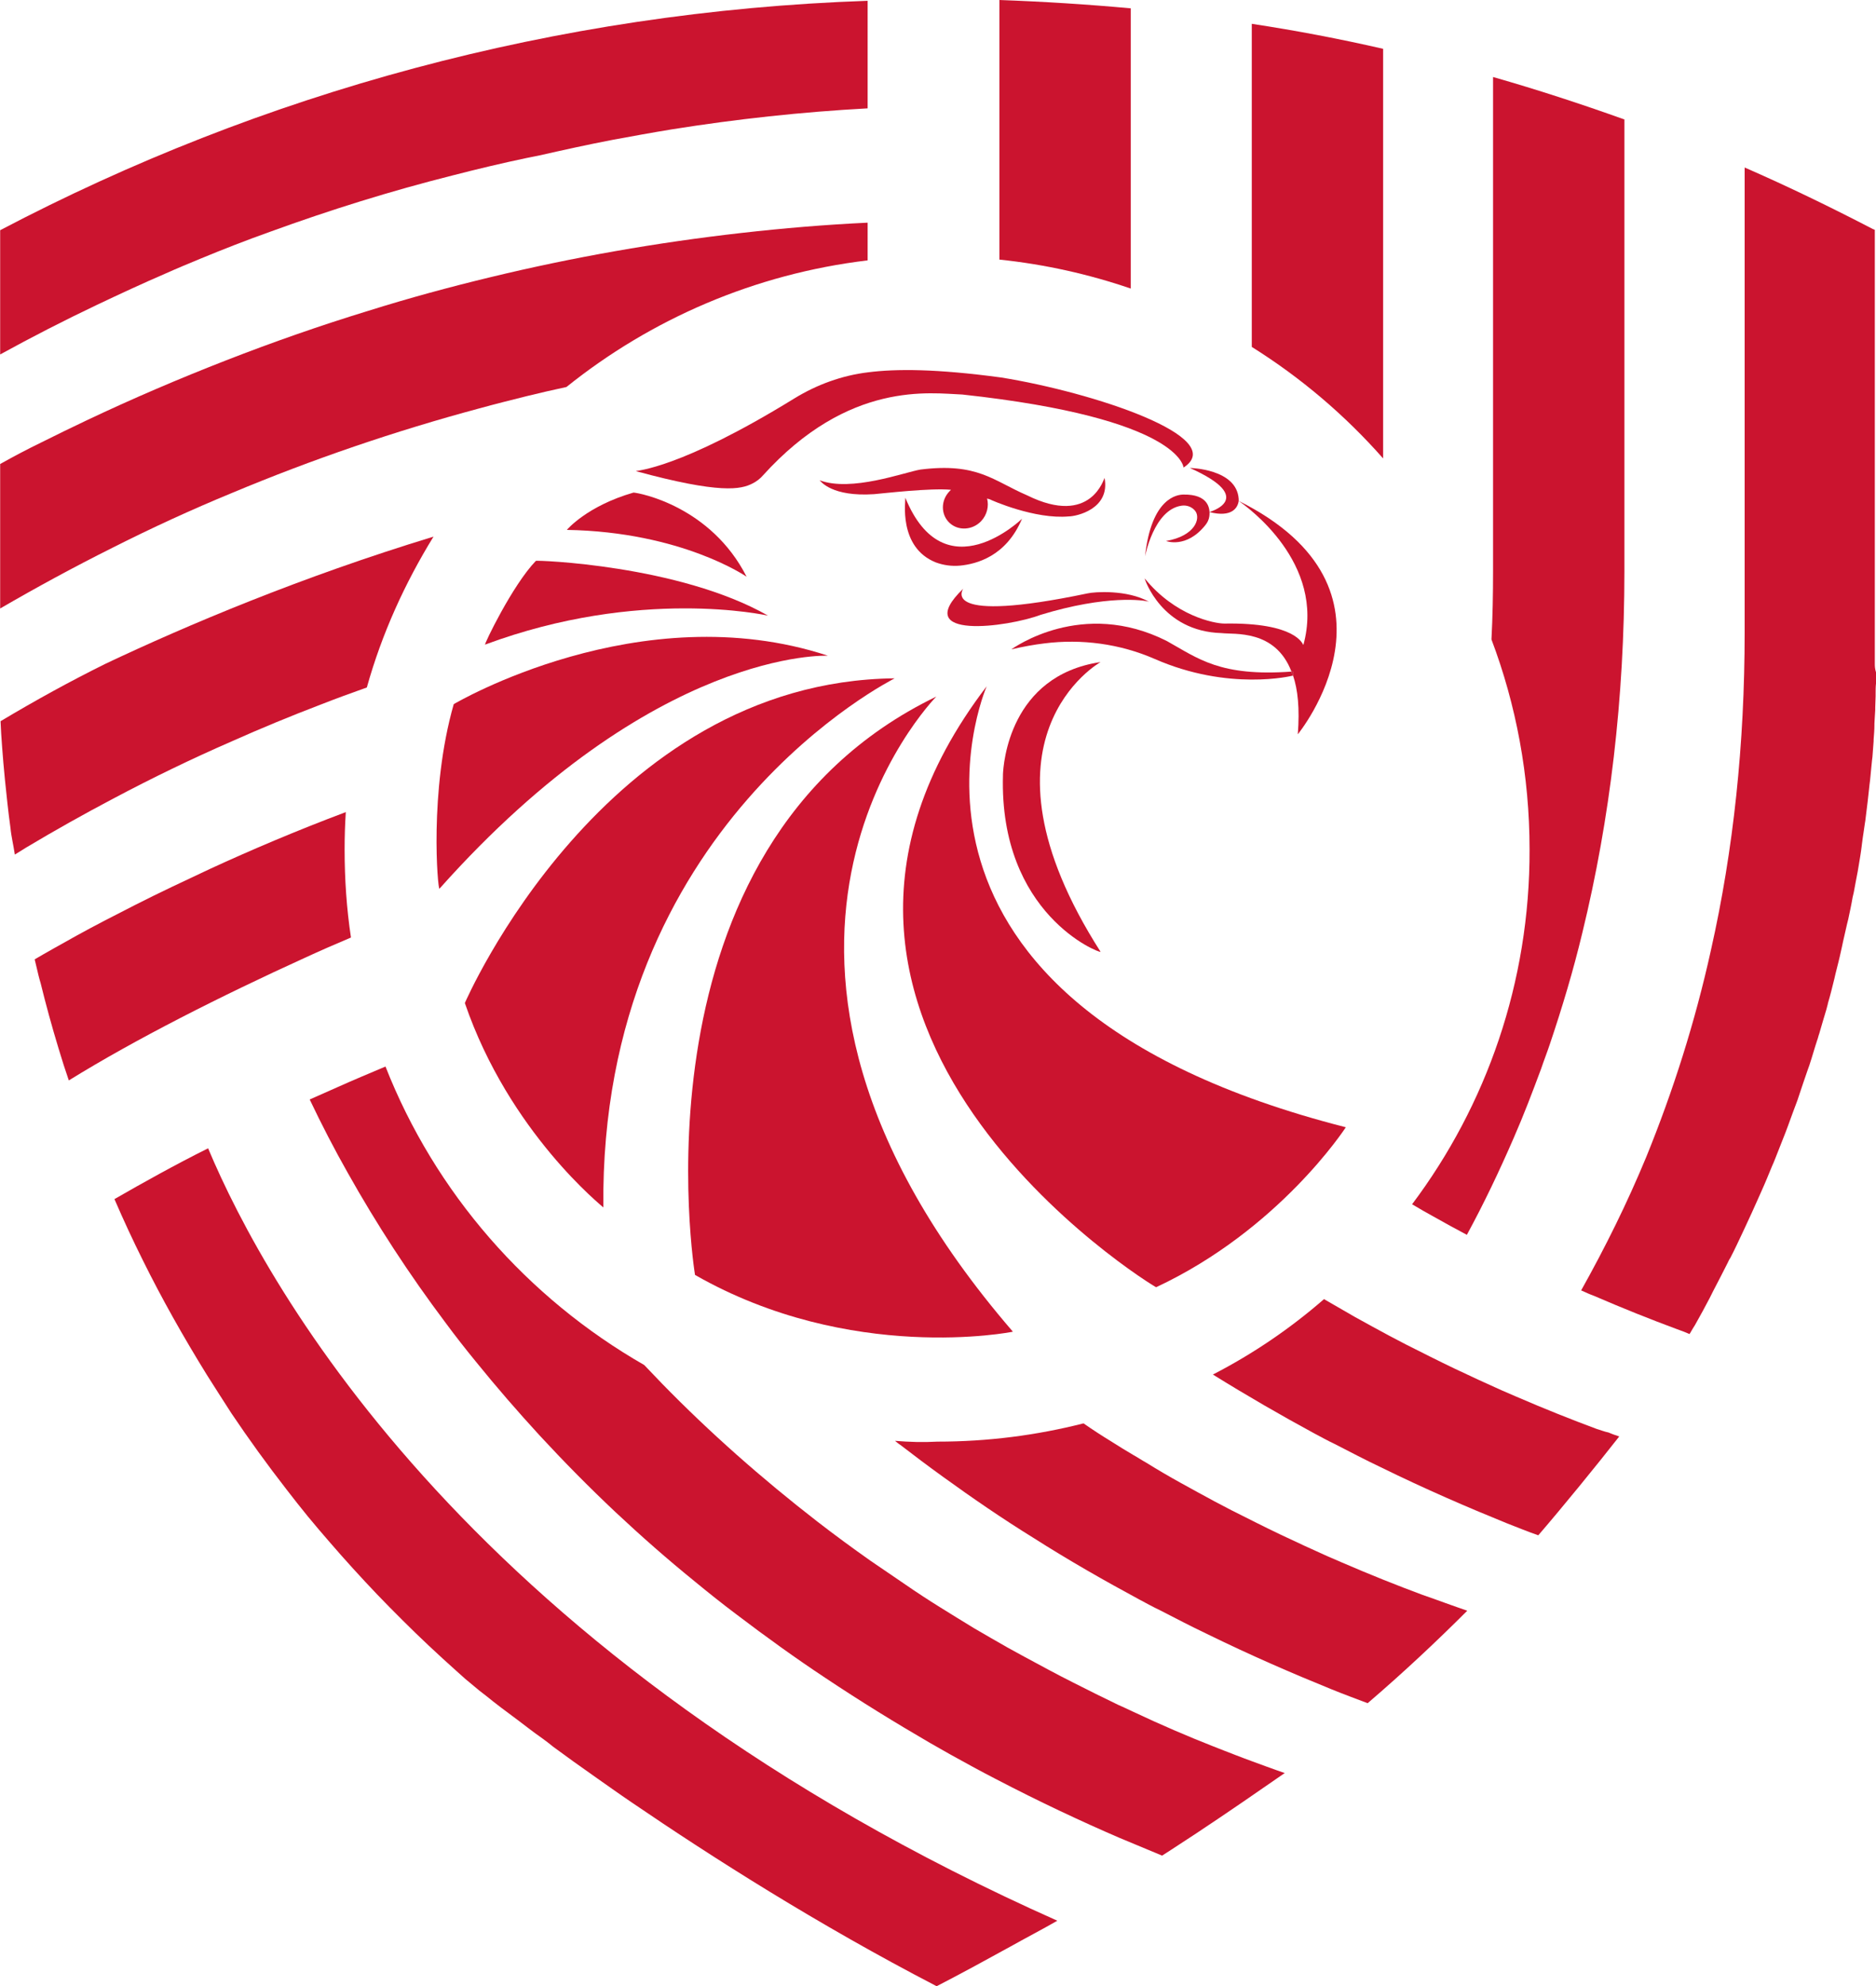
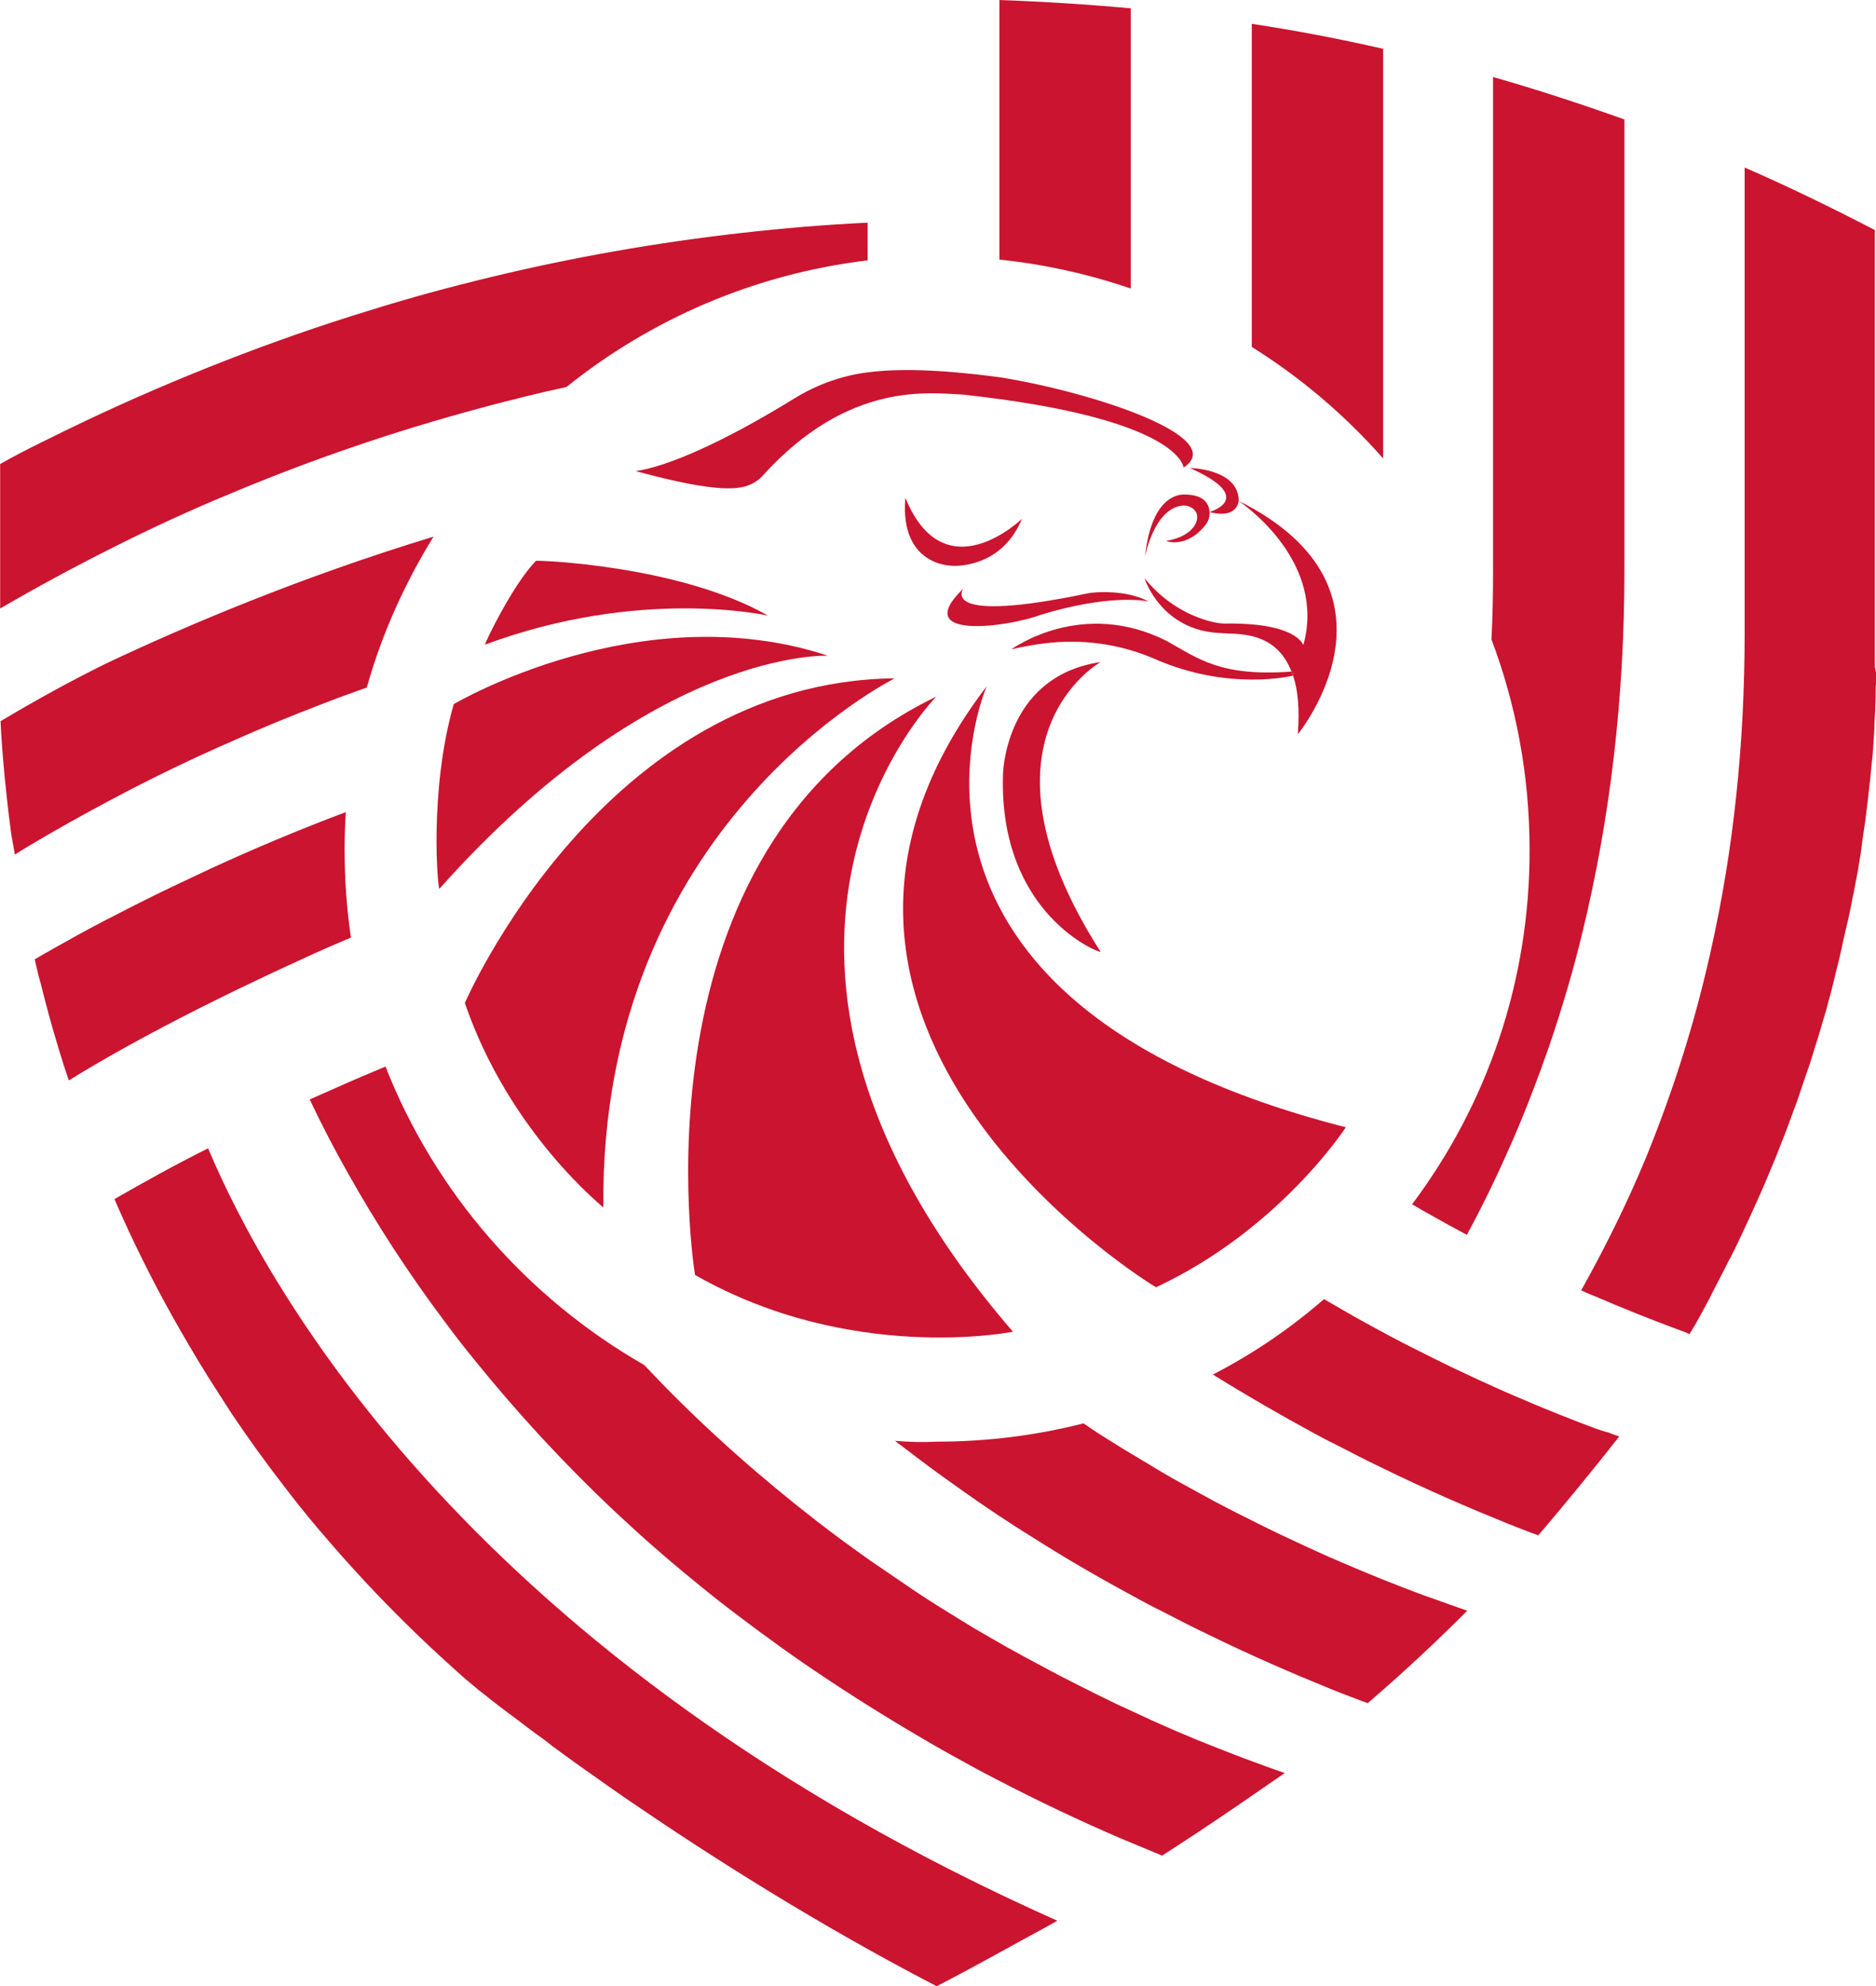
<svg xmlns="http://www.w3.org/2000/svg" version="1.1" id="Layer_1" x="0px" y="0px" viewBox="113.56 50.6 472.74 500.4" style="enable-background:new 0 0 700 700;" xml:space="preserve">
  <style type="text/css">
	.st0{fill:#CB142F;}
</style>
  <g id="white_logo_4_">
    <g id="Shield_3_">
      <path class="st0" d="M339.1,413.6c0.4,0.3,0.8,0.7,1.3,1c3.5,2.7,7.1,5.4,10.7,8c7.6,5.5,15.2,10.7,22.8,15.4    c9.1,5.8,18.1,10.9,26.8,15.6c1.7,0.9,3.5,1.9,5.2,2.7c3.9,2,7.7,4,11.5,5.8c11.4,5.6,22.1,10.2,31.7,14.1    c3.2,1.3,6.2,2.4,9.1,3.5c9.1-7.8,17.4-15.6,25.1-23.3c-1.7-0.6-3.5-1.2-5.4-1.9c-1.9-0.7-3.9-1.4-5.9-2.1c-6.2-2.3-13-5-20.4-8.2    c-1.2-0.5-2.5-1.1-3.7-1.6c-3.8-1.7-7.7-3.5-11.7-5.4c-4-1.9-8.1-4-12.3-6.1c-1.4-0.7-2.8-1.5-4.2-2.2c-2.8-1.5-5.7-3.1-8.6-4.7    c-2.9-1.6-5.8-3.3-8.7-5.1c-1.1-0.6-2.1-1.3-3.2-1.9c-1.9-1.1-3.8-2.3-5.7-3.5c-2.3-1.4-4.6-2.9-6.9-4.5    c-11.8,3-24.1,4.6-36.8,4.6C346.2,414,342.7,413.9,339.1,413.6z" />
      <path class="st0" d="M469.4,354c1.8,1.1,3.6,2.1,5.4,3.1c2.8,1.6,5.6,3.1,8.4,4.6c4.3-7.9,8.2-16.1,11.8-24.4    c2.5-5.7,4.7-11.5,6.9-17.4c0.7-2.1,1.5-4.1,2.2-6.2c3.1-9.2,5.9-18.5,8.2-28.1c7-28.7,10.6-59.1,10.6-91.1V80.7    c-10.9-3.9-21.9-7.5-33.1-10.7v124.5c0,5.8-0.1,11.5-0.4,17.2c6.2,16.4,9.6,34.3,9.6,52.9C499.1,298.1,488.1,329.1,469.4,354z" />
      <path class="st0" d="M210.7,319.3c-4,1.7-8.1,3.4-12.1,5.2c-2.3,1-4.7,2.1-7,3.1c3,6.3,6.2,12.5,9.6,18.5    c7.3,13,15.5,25.6,24.6,37.7c2.5,3.4,5.1,6.7,7.8,10c5.1,6.3,10.4,12.4,15.9,18.4c6.1,6.6,12.5,13.1,19.2,19.4    c6.4,6,13,11.8,19.9,17.4c3.4,2.8,6.9,5.6,10.5,8.3c7.5,5.7,15,11.1,22.4,16c9,6,17.8,11.4,26.4,16.4c1.7,1,3.4,1.9,5.1,2.9    c3.8,2.1,7.6,4.2,11.3,6.1c11.3,5.9,21.8,10.8,31.3,14.9c3.8,1.6,7.4,3.1,10.8,4.5c3-1.9,5.8-3.8,8.6-5.6    c8.3-5.5,15.8-10.7,22.3-15.2c-1.4-0.5-2.9-1-4.5-1.6c-2.4-0.9-5-1.8-7.8-2.9c-1.9-0.7-3.8-1.5-5.9-2.3    c-6.1-2.4-12.9-5.3-20.1-8.7c-1.2-0.6-2.4-1.1-3.7-1.7c-3.7-1.8-7.6-3.7-11.5-5.7c-4-2-8-4.2-12.1-6.4c-1.4-0.8-2.8-1.5-4.2-2.3    c-2.8-1.6-5.6-3.2-8.5-4.9c-2.8-1.7-5.7-3.5-8.6-5.3c-2.9-1.8-5.8-3.7-8.7-5.7c-2.9-2-5.9-4-8.8-6c-4.4-3.1-8.9-6.4-13.3-9.8    c-14.2-11-27.3-22.6-39.2-34.8c-1.5-1.6-3-3.1-4.5-4.7C246.4,377.6,223.2,351.1,210.7,319.3z" />
      <path class="st0" d="M166,339.9c-8.4,4.2-16.3,8.6-23.6,12.8c2.2,5.1,4.6,10.3,7.2,15.5c4.7,9.5,10.1,19.1,16.1,28.8    c2,3.2,4.1,6.4,6.2,9.7c4.3,6.4,9,12.9,13.9,19.2c1.7,2.2,3.5,4.5,5.3,6.7c1.8,2.2,3.7,4.4,5.6,6.6c3.8,4.4,7.8,8.8,11.9,13.1    c2.1,2.2,4.2,4.3,6.4,6.5c4.3,4.3,8.9,8.6,13.6,12.8c1.4,1.3,2.9,2.6,4.4,3.8c0.8,0.7,1.8,1.5,3,2.4c2.2,1.8,5.1,4,8.5,6.5    c1.7,1.3,3.5,2.7,5.5,4.1c1,0.7,2,1.5,3,2.3c3.1,2.3,6.6,4.8,10.3,7.4c3,2.1,6.2,4.4,9.6,6.7c20.1,13.7,46.8,30.7,76.5,46.1    l0.2,0.1c6.4-3.3,12.6-6.7,18.6-10c3.2-1.8,8.7-4.7,11.8-6.5C232.7,468.9,180.9,375.4,166,339.9z" />
      <path class="st0" d="M462.1,166.1V62.9c-10.9-2.5-21.9-4.6-33.1-6.3v81.4C441.3,145.7,452.5,155.2,462.1,166.1z" />
      <path class="st0" d="M515.9,410.6c-6.2-2.3-13-5-20.4-8.2c-1.2-0.5-2.5-1.1-3.7-1.6c-3.8-1.7-7.7-3.5-11.7-5.4    c-4-1.9-8.1-4-12.3-6.1c-1.4-0.7-2.8-1.5-4.2-2.2c-2.8-1.5-5.7-3.1-8.6-4.7c-2.6-1.5-5.2-3-7.8-4.5c-8.5,7.4-17.9,13.8-28,19    c8.7,5.4,17.2,10.3,25.5,14.8c1.7,0.9,3.5,1.9,5.2,2.7c3.9,2,7.7,4,11.5,5.8c11.4,5.6,22.1,10.2,31.7,14.1    c2.8,1.1,5.5,2.2,8.1,3.1c6.2-7.2,14.6-17.5,20.4-24.9c-0.9-0.3-1.8-0.6-2.7-1C517.9,411.3,516.9,410.9,515.9,410.6z" />
      <path class="st0" d="M586,217.8v-0.2c0-0.2,0-0.3,0-0.4V108.5l-0.5-0.2c-10.6-5.5-21.3-10.7-32.3-15.5V210c0,28-2.8,54.7-8.5,80    c-4,18.1-9.5,35.4-16.3,52.1c-4.8,11.6-10.3,22.7-16.4,33.6c1.1,0.5,2.2,1,3.3,1.4c7.4,3.2,14.2,5.9,20.4,8.2c1,0.4,2,0.7,2.9,1.1    c0.2,0.1,0.5,0.2,0.7,0.3c0.1-0.1,0.1-0.2,0.2-0.3c0.4-0.7,0.8-1.4,1.2-2c1.3-2.3,2.5-4.5,3.7-6.8c0.1-0.2,0.2-0.4,0.3-0.6    c0.2-0.4,0.4-0.8,0.6-1.2c1.2-2.3,2.4-4.6,3.6-7c0.2-0.4,0.4-0.9,0.7-1.3c1.1-2.1,2.1-4.3,3.1-6.4c0.2-0.5,0.5-1,0.7-1.5    c1.1-2.3,2.1-4.6,3.1-6.8c0.3-0.6,0.5-1.2,0.8-1.8c1-2.2,1.9-4.4,2.8-6.6c0.3-0.6,0.5-1.2,0.8-1.9c0.9-2.2,1.7-4.4,2.6-6.6    c0.2-0.5,0.4-1.1,0.6-1.6c0.8-2.2,1.6-4.4,2.4-6.5c0.1-0.4,0.3-0.8,0.4-1.2c0.7-2.1,1.4-4.2,2.1-6.2c0.2-0.5,0.3-0.9,0.5-1.4    c0.7-2.1,1.3-4.3,2-6.4c0.2-0.5,0.3-1.1,0.5-1.6c0.6-2.1,1.2-4.1,1.8-6.1c0.1-0.5,0.3-1,0.4-1.6c0.6-2,1.1-4.1,1.6-6.1    c0.1-0.4,0.2-0.8,0.3-1.3c0.5-2,1-3.9,1.4-5.8c0.1-0.3,0.1-0.6,0.2-0.9c0.4-2,0.9-3.9,1.3-5.8c0.1-0.4,0.2-0.8,0.3-1.2    c0.4-1.9,0.8-3.7,1.1-5.5c0.1-0.4,0.2-0.9,0.3-1.3c0.3-1.8,0.7-3.6,1-5.3c0.1-0.4,0.1-0.8,0.2-1.2c0.3-1.8,0.6-3.5,0.8-5.2    c0-0.3,0.1-0.6,0.1-0.8c0.2-1.7,0.5-3.3,0.7-4.9c0-0.2,0.1-0.4,0.1-0.6c0.2-1.7,0.4-3.3,0.6-4.9c0-0.3,0.1-0.6,0.1-0.9    c0.2-1.5,0.3-3,0.5-4.4c0-0.3,0.1-0.7,0.1-1c0.1-1.4,0.3-2.8,0.4-4.1c0-0.3,0.1-0.5,0.1-0.8c0.1-1.4,0.2-2.7,0.3-4    c0-0.2,0-0.3,0-0.4c0.1-1.2,0.2-2.5,0.2-3.6c0-0.1,0-0.3,0-0.4c0.1-1.2,0.1-2.3,0.2-3.4c0-0.2,0-0.4,0-0.6c0-1,0.1-2,0.1-2.9    c0-0.2,0-0.4,0-0.6c0-0.9,0-1.8,0.1-2.6c0-0.2,0-0.3,0-0.4c0-0.8,0-1.6,0-2.3v-0.1C586,219,586,218.4,586,217.8z" />
      <path class="st0" d="M200.7,255.2c-12.5,4.7-24,9.6-34.2,14.3c-6.4,3-12.8,6-18.9,9.1c-5.1,2.6-10,5.1-14.7,7.7    c-4.3,2.4-7.9,4.4-10.6,6c0.2,0.7,0.3,1.4,0.5,2.1c0.3,1.3,0.6,2.6,1,3.9c1.3,5.3,2.8,10.8,4.5,16.4c0.4,1.4,0.9,2.8,1.3,4.2    c0.4,1.3,0.9,2.6,1.3,3.9c16.8-10.4,38.4-21.3,59.5-30.9c3.9-1.8,7.8-3.5,11.6-5.1c-1.1-7.3-1.6-14.7-1.6-22.2    C200.4,261.4,200.5,258.3,200.7,255.2z" />
      <path class="st0" d="M140.2,217.8c-8.9,4.4-17.8,9.3-26.5,14.5c0.1,2.1,0.2,4.2,0.4,6.6c0.2,2.5,0.4,5.2,0.7,8.1    c0.4,3.8,0.8,7.9,1.4,12.2c0.1,1.1,0.3,2.2,0.5,3.3c0.1,0.4,0.4,2.2,0.6,3.4c1-0.6,1.9-1.2,2.9-1.8c7.2-4.3,14.5-8.4,21.9-12.3    c9.8-5.2,19.7-10,29.8-14.4c7.4-3.3,14.9-6.4,22.5-9.3c3.8-1.5,7.7-2.9,11.6-4.3c3.8-13.6,9.6-26.3,16.8-38    C189.3,196,160.5,208.2,140.2,217.8z" />
      <path class="st0" d="M398.5,52.7c-10.9-1-22-1.7-33.1-2.1V116c11.5,1.2,22.6,3.7,33.1,7.3V52.7z" />
-       <path class="st0" d="M113.6,123.9l0,16c8-4.4,16.2-8.6,24.4-12.5c5.7-2.7,11.5-5.4,17.3-7.9c2.9-1.3,5.8-2.5,8.7-3.7    c5.8-2.4,11.7-4.7,17.6-6.8c15.1-5.5,30.5-10.3,46-14.2c6.2-1.6,12.5-3.1,18.7-4.4c1-0.2,2-0.4,3-0.6c6.2-1.4,12.5-2.8,18.8-4    c4.9-0.9,9.8-1.8,14.7-2.6c16.3-2.6,32.8-4.4,49.4-5.3V52.2l0-1.4c-78.7,2.7-152.9,23.3-218.6,57.8c0,0,0,0,0,0L113.6,123.9    L113.6,123.9C113.5,123.9,113.6,123.9,113.6,123.9z" />
      <path class="st0" d="M332.2,106.7c-10.7,0.5-21.3,1.4-31.9,2.6c-21.2,2.4-42.3,6.1-63,11.1c-10.4,2.5-20.7,5.3-30.9,8.5    c-12.1,3.7-24.1,7.9-35.9,12.5c-11.8,4.6-23.5,9.6-35.1,15.1c-3.8,1.8-7.7,3.7-11.5,5.6c-3.5,1.7-6.9,3.5-10.3,5.4l0,36.4    c9.3-5.4,18.7-10.5,28.3-15.3c9.9-5,19.9-9.6,30.1-13.8c20.3-8.5,41.1-15.6,62.3-21.3c4-1.1,8-2.1,12-3.1c3.3-0.8,6.7-1.6,10-2.3    c21.3-17.1,47.4-28.5,75.9-31.9V106.7z" />
    </g>
    <g id="Eagle_5_">
      <path class="st0" d="M320,171.6C320,171.6,320,171.6,320,171.6C320,171.6,320,171.6,320,171.6z" />
      <path class="st0" d="M403.2,202.3c0,0-0.1-0.1-0.1-0.1C403.1,202.2,403.2,202.3,403.2,202.3z" />
      <path class="st0" d="M425.7,176.8C425.7,176.8,425.7,176.8,425.7,176.8c-0.1,0-0.2-0.1-0.2-0.1    C425.6,176.7,425.6,176.7,425.7,176.8z" />
      <path class="st0" d="M425.5,176.7c0.1,0,0.1,0.1,0.2,0.1c0,0,0,0,0,0C425.6,176.7,425.5,176.7,425.5,176.7z" />
      <path class="st0" d="M439.4,220.8C439.4,220.8,439.4,220.8,439.4,220.8c-0.1-0.3-0.2-0.7-0.4-1c0.1,0,0.2,0,0.4,0    C439.6,220.3,439.4,220.8,439.4,220.8z" />
      <path class="st0" d="M439.4,220.8C439.4,220.8,439.4,220.8,439.4,220.8c-0.1-0.3-0.2-0.7-0.4-1c0.1,0,0.2,0,0.4,0    C439.6,220.3,439.4,220.8,439.4,220.8z" />
      <path class="st0" d="M248.6,191.9c0-0.2,36,1,58.5,13.8c-0.5-0.1-32.3-7.2-71.3,7.3C235.5,213,242.7,198,248.6,191.9z" />
      <path class="st0" d="M341.7,176c9.9,24.2,29.4,5.3,29.4,5.3c-4,9.5-11.5,11.4-15.6,11.8c-2.1,0.2-4.2-0.1-6.1-0.8    C339.8,188.5,341.8,176.5,341.7,176z" />
      <path class="st0" d="M265.6,354.8c0-0.1-23.7-18.8-34.9-51.5c0,0,34.9-81,108.3-81.8C339,221.6,264.6,258.2,265.6,354.8z" />
      <path class="st0" d="M273.8,169.3c0.2-0.2,11-0.5,39.9-18.3c5.7-3.5,12-5.8,18.6-6.6c7.1-0.9,17.2-0.9,33.5,1.3    c23.1,3.7,57.7,15.1,46,22.7c0,0-0.5-12.4-55.7-18.4c-8-0.3-28.6-3.6-50.3,20.4c-0.7,0.8-1.6,1.5-2.6,2    C300.3,173.9,295.1,175.1,273.8,169.3z" />
      <path class="st0" d="M390.9,290.4c-0.2,0.4-25.6-9.4-24.6-44.5c0,0,0-0.1,0-0.2v0c0.1-2.5,1.6-24.9,24.6-28.3    C390.9,217.4,356.5,236.6,390.9,290.4z" />
-       <path class="st0" d="M363,176.4l-0.7-0.2c0.5,1.9,0,4.1-1.5,5.7c-2.2,2.3-5.8,2.5-8,0.4c-2.2-2.1-2.2-5.7,0.1-8    c0.1-0.1,0.2-0.2,0.3-0.3c-5.1-0.5-17,0.9-19.4,1.1c-10.6,0.7-13.4-3.2-13.7-3.5c8,3,21.3-2,25.4-2.7c14.4-1.8,18.3,2.8,26.9,6.5    c16.2,8,19.4-4.5,19.5-4.4c1.5,7.9-7.2,9.7-9,9.7C374.4,181.5,363.3,176.6,363,176.4z" />
      <path class="st0" d="M425.7,176.8C425.7,176.8,425.7,176.8,425.7,176.8c44.9,22.4,14.8,58.9,14.9,58.8c0.5-6.5,0-11.3-1.2-14.8    c0,0,0,0,0,0s0.2-0.5,0-1c-0.1,0-0.2,0-0.4,0c-4.1-10.7-14.4-9.3-17.6-9.7c-15.1-0.4-19.4-13.6-19.4-13.8    c7.7,9.5,17.6,11.4,20.1,11.4c18.1-0.3,19.7,5.2,19.9,5.4C447.7,192.4,427.7,178.2,425.7,176.8z" />
      <path class="st0" d="M368.8,386.1c-0.3,0.1-40.9,8.1-80.1-14.3c0,0-17.8-107.7,60.8-145.7C349,226.6,286.4,290.6,368.8,386.1z" />
-       <path class="st0" d="M301.7,195.9c0,0-16.3-11.3-45.3-11.8c0,0,5-6,16.8-9.4C274.8,174.8,292.7,178.2,301.7,195.9z" />
      <path class="st0" d="M414.8,179.4c-0.8-1.1-2.2-1.6-3.5-1.4c-7,1-9.2,12.8-9.2,12.8c1.6-14.9,8.2-15.6,9.7-15.6    c6.1-0.1,6.8,3.3,6.5,5.5c-0.1,0.8-0.5,1.6-1,2.2c-4.8,6-9.9,4-9.9,4C414.8,185.6,416.1,181.2,414.8,179.4z" />
      <path class="st0" d="M439,219.8c0.1,0.3,0.2,0.6,0.4,1c-0.3,0.1-16.2,4-34.9-4.2c-8.7-3.8-18.4-5.1-27.8-3.9    c-2.5,0.3-5.3,0.8-8.3,1.5c0.5-0.3,17.8-12.9,39.2-2.1C415.5,216.5,421,221.1,439,219.8z" />
      <path class="st0" d="M452.7,334.6c-0.2,0.3-16.8,25.8-47.8,40.3c-0.4,0-108.1-65.7-42.7-151.4    C361.8,224.4,328.3,302.9,452.7,334.6z" />
      <path class="st0" d="M413.4,168.5c0.1,0,11.8,0.2,12.3,7.8c0,0.1,0,0.3,0,0.5c-0.1,0-0.1-0.1-0.2-0.1c0,0,0.1,0,0.2,0.1    c-0.2,1.6-1.6,4.3-7.4,2.8C418.3,179.6,430.6,176.2,413.4,168.5z" />
      <path class="st0" d="M356.3,198.9c-0.2,0.3-6,9,31.3,1.2c1.7-0.4,9.9-1,15.5,2.1c-1.2-0.4-10.6-1.8-27.3,3.3    C367.6,208.6,342.7,212,356.3,198.9z" />
      <path class="st0" d="M224.3,274.5c-0.4,0.4-2.7-24.5,3.6-46.5c0,0,46.9-27.8,94.3-12.2C322.2,215.8,278.5,213.7,224.3,274.5z" />
    </g>
  </g>
</svg>